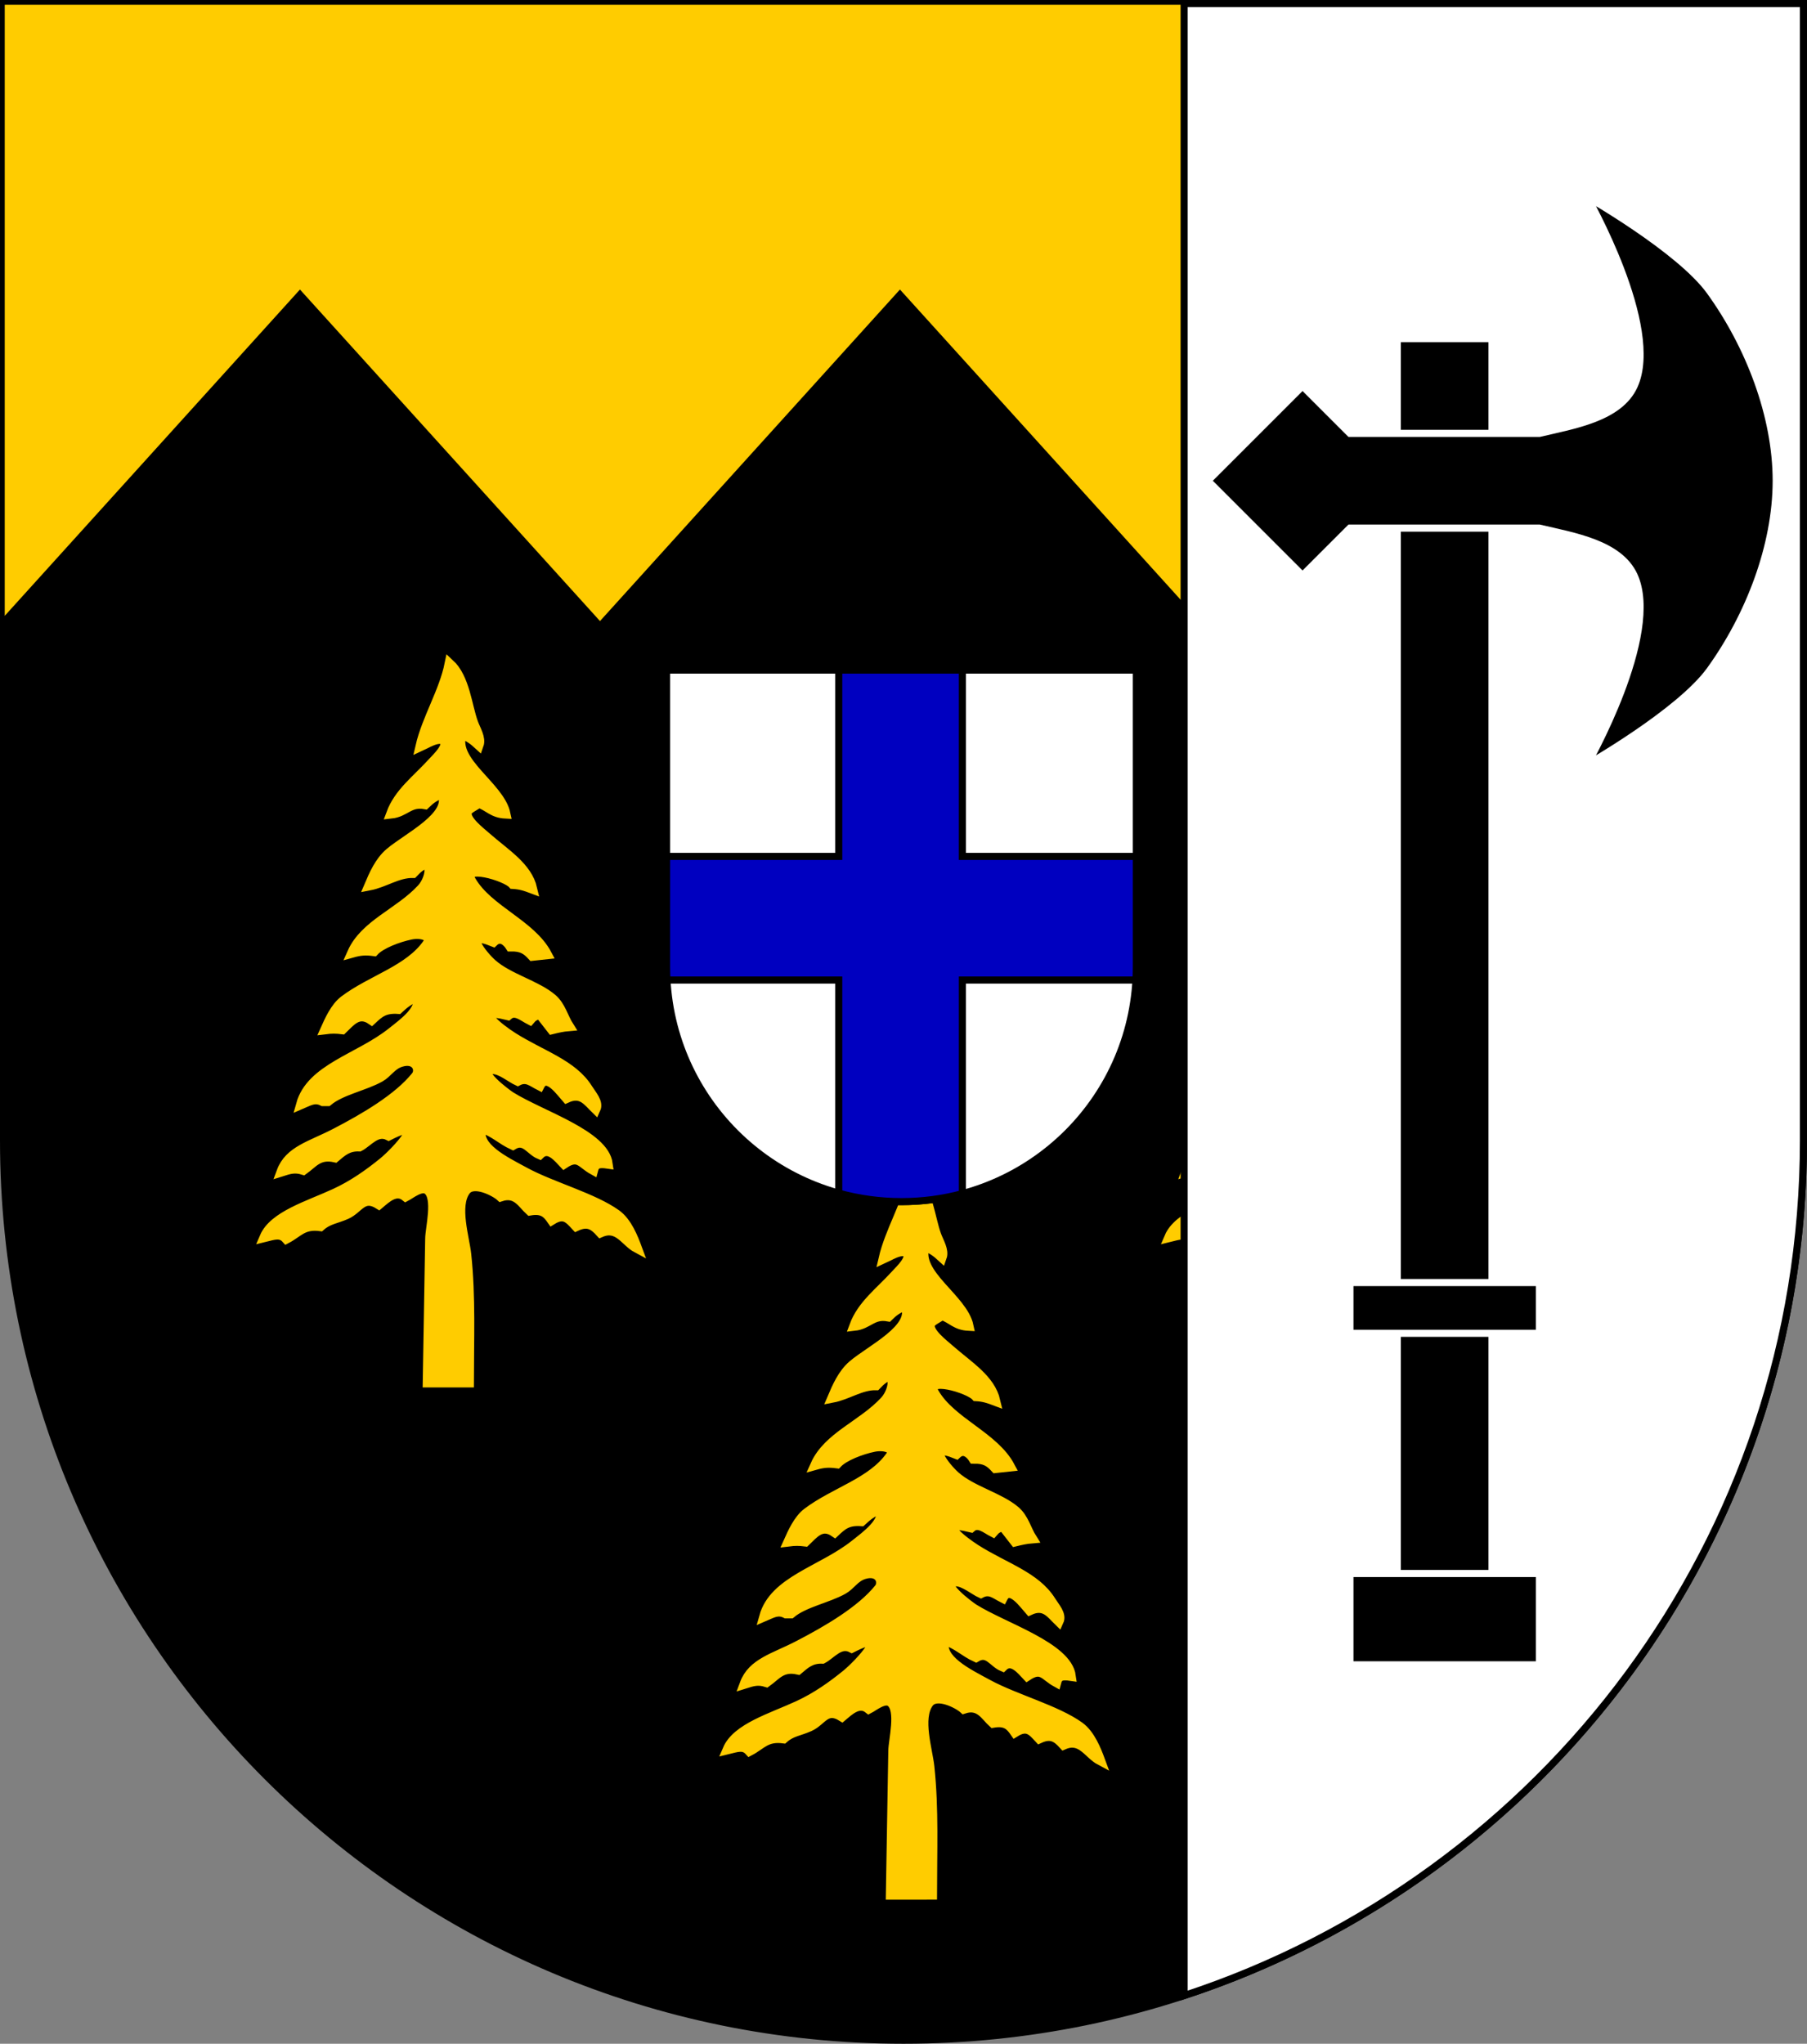
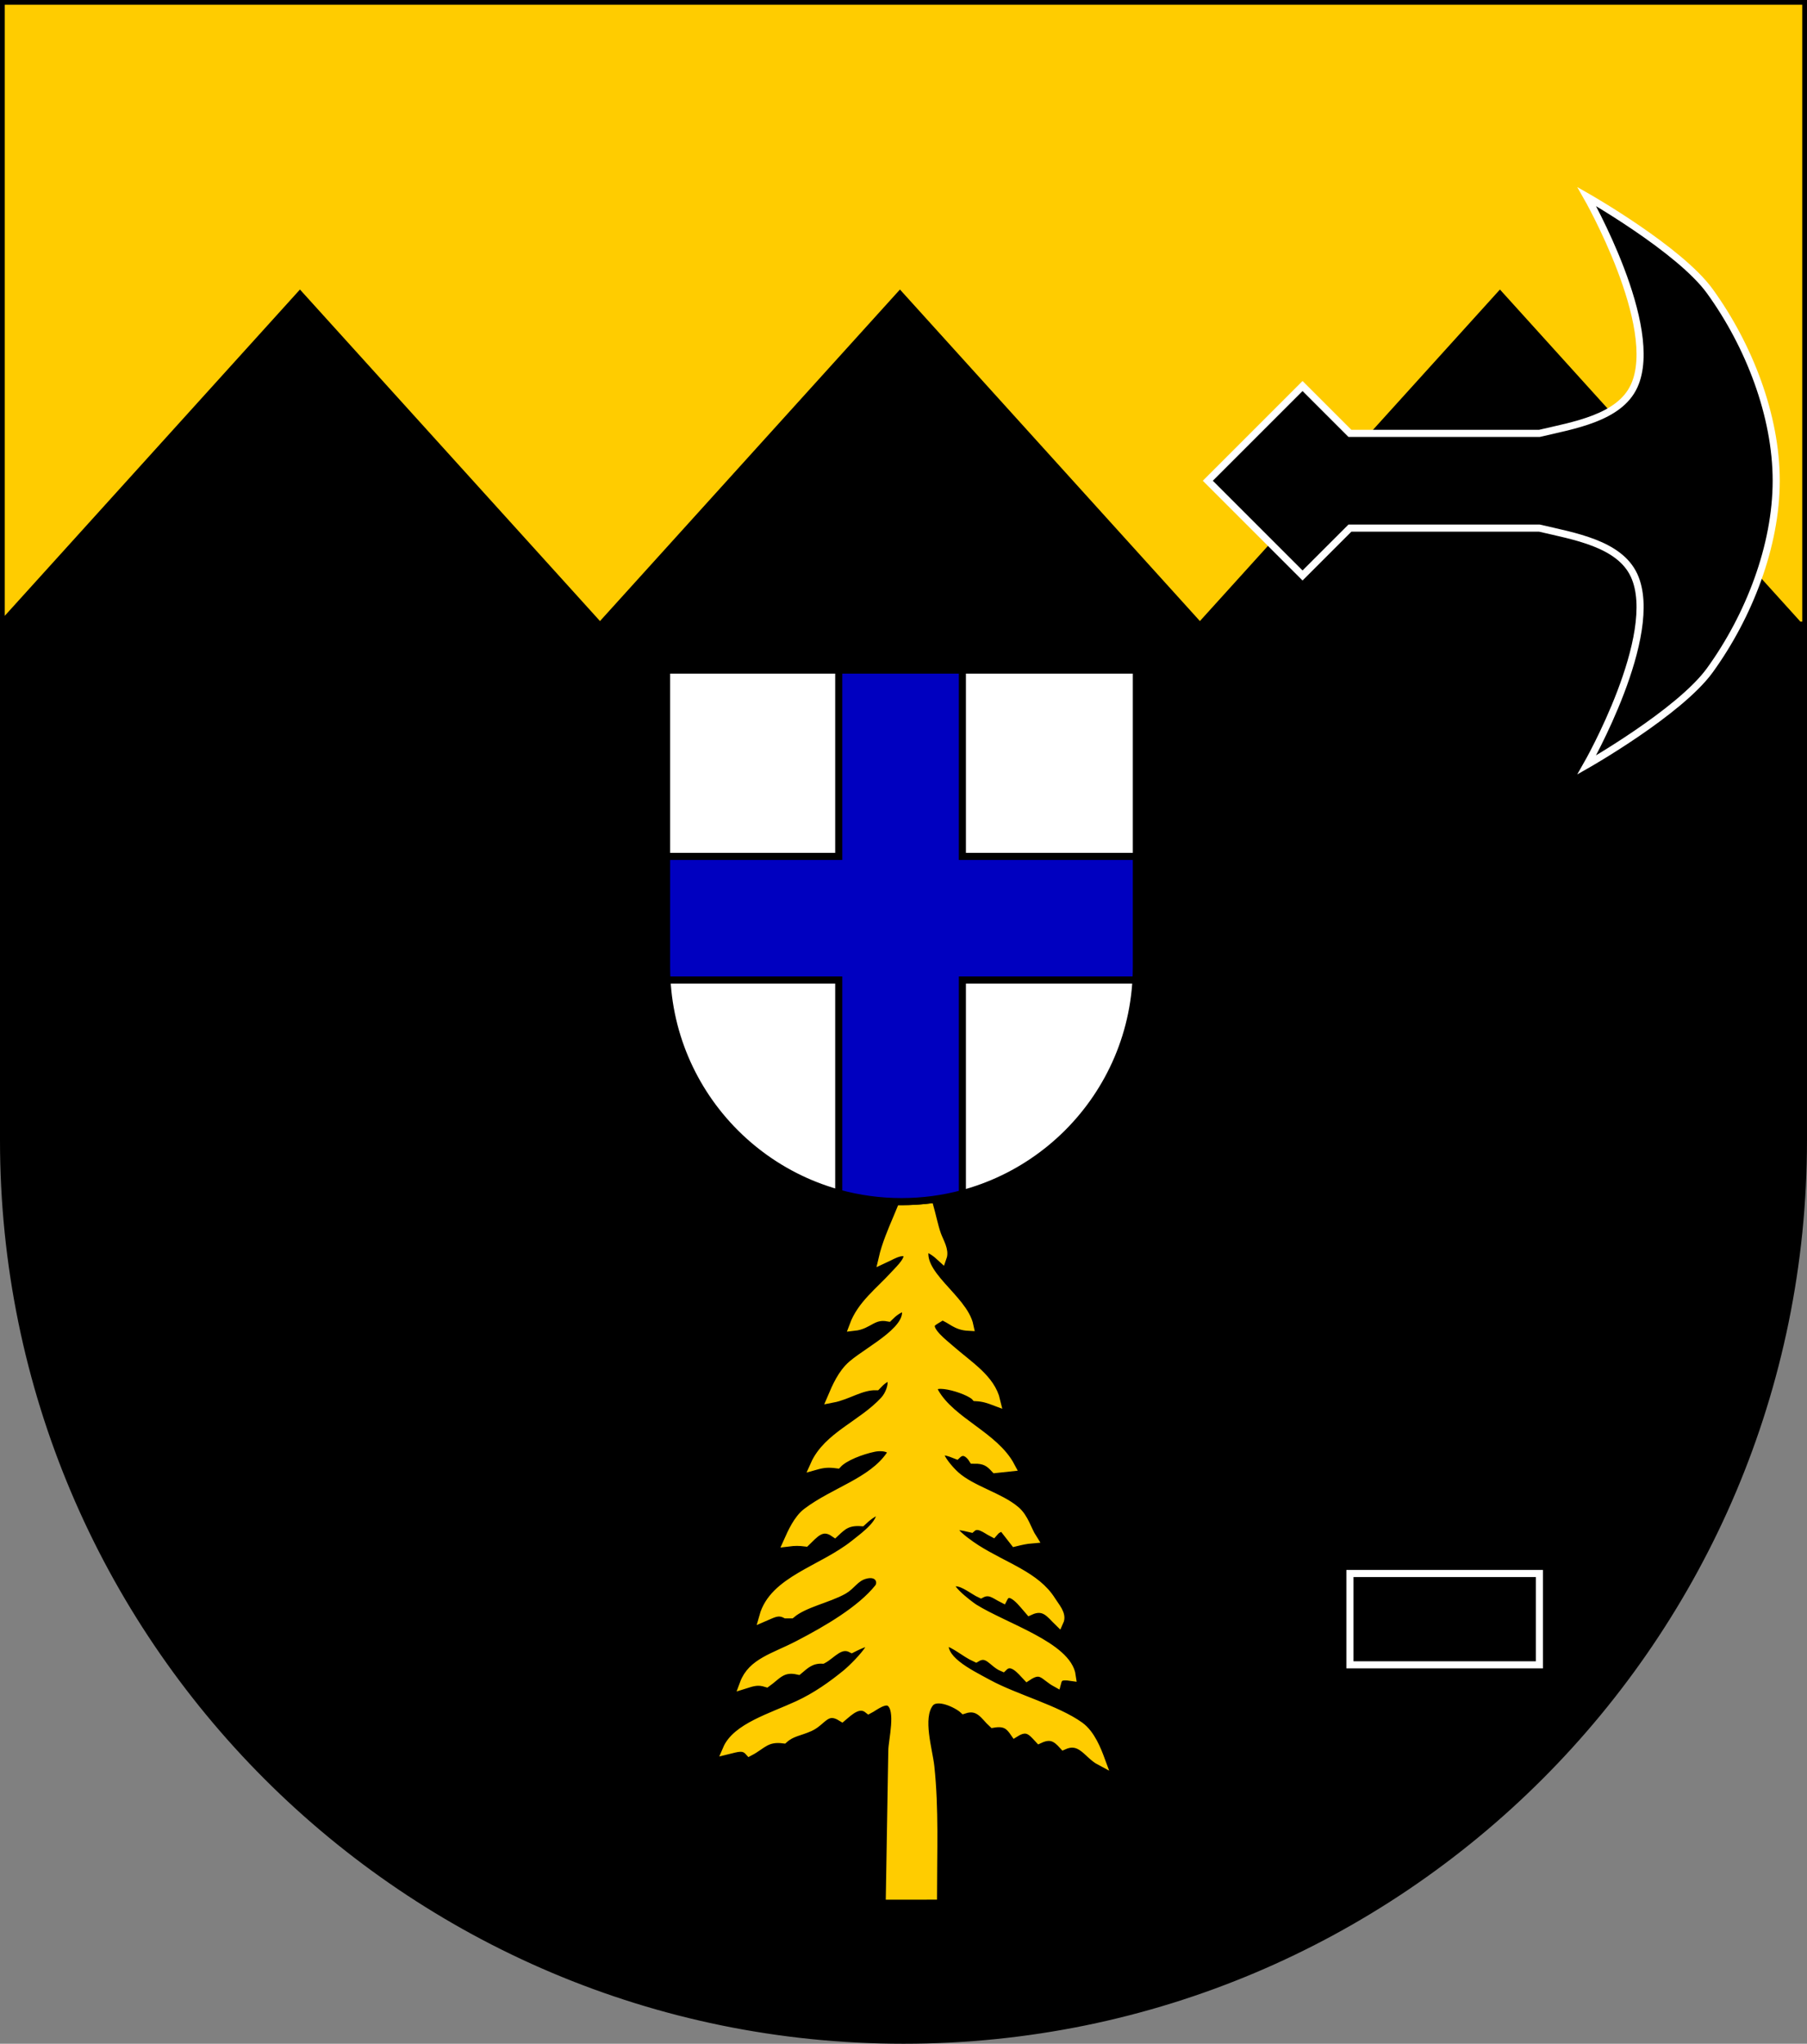
<svg xmlns="http://www.w3.org/2000/svg" xmlns:ns1="http://www.inkscape.org/namespaces/inkscape" xmlns:ns2="http://sodipodi.sourceforge.net/DTD/sodipodi-0.dtd" width="763" height="863" id="svg2" version="1.1" ns1:version="0.91 r13725" ns2:docname="Wappen_Aldron_von_Firunslicht.svg">
  <rect width="100%" height="100%" fill="#808080" stroke="none" />
  <defs id="defs4">
    <ns1:perspective ns2:type="inkscape:persp3d" ns1:vp_x="0 : 526.18109 : 1" ns1:vp_y="0 : 1000 : 0" ns1:vp_z="744.09448 : 526.18109 : 1" ns1:persp3d-origin="372.04724 : 350.78739 : 1" id="perspective10" />
    <ns1:perspective id="perspective2828" ns1:persp3d-origin="0.5 : 0.33333333 : 1" ns1:vp_z="1 : 0.5 : 1" ns1:vp_y="0 : 1000 : 0" ns1:vp_x="0 : 0.5 : 1" ns2:type="inkscape:persp3d" />
    <ns1:perspective id="perspective2828-7" ns1:persp3d-origin="0.5 : 0.33333333 : 1" ns1:vp_z="1 : 0.5 : 1" ns1:vp_y="0 : 1000 : 0" ns1:vp_x="0 : 0.5 : 1" ns2:type="inkscape:persp3d" />
    <ns1:perspective id="perspective3640" ns1:persp3d-origin="0.5 : 0.33333333 : 1" ns1:vp_z="1 : 0.5 : 1" ns1:vp_y="0 : 1000 : 0" ns1:vp_x="0 : 0.5 : 1" ns2:type="inkscape:persp3d" />
    <ns1:perspective id="perspective3670" ns1:persp3d-origin="0.5 : 0.33333333 : 1" ns1:vp_z="1 : 0.5 : 1" ns1:vp_y="0 : 1000 : 0" ns1:vp_x="0 : 0.5 : 1" ns2:type="inkscape:persp3d" />
    <ns1:perspective id="perspective3693" ns1:persp3d-origin="0.5 : 0.33333333 : 1" ns1:vp_z="1 : 0.5 : 1" ns1:vp_y="0 : 1000 : 0" ns1:vp_x="0 : 0.5 : 1" ns2:type="inkscape:persp3d" />
    <ns1:perspective id="perspective3720" ns1:persp3d-origin="0.5 : 0.33333333 : 1" ns1:vp_z="1 : 0.5 : 1" ns1:vp_y="0 : 1000 : 0" ns1:vp_x="0 : 0.5 : 1" ns2:type="inkscape:persp3d" />
    <ns1:perspective id="perspective3747" ns1:persp3d-origin="0.5 : 0.33333333 : 1" ns1:vp_z="1 : 0.5 : 1" ns1:vp_y="0 : 1000 : 0" ns1:vp_x="0 : 0.5 : 1" ns2:type="inkscape:persp3d" />
    <ns1:perspective id="perspective3763" ns1:persp3d-origin="0.5 : 0.33333333 : 1" ns1:vp_z="1 : 0.5 : 1" ns1:vp_y="0 : 1000 : 0" ns1:vp_x="0 : 0.5 : 1" ns2:type="inkscape:persp3d" />
    <ns1:perspective id="perspective3792" ns1:persp3d-origin="0.5 : 0.33333333 : 1" ns1:vp_z="1 : 0.5 : 1" ns1:vp_y="0 : 1000 : 0" ns1:vp_x="0 : 0.5 : 1" ns2:type="inkscape:persp3d" />
    <ns1:perspective id="perspective3814" ns1:persp3d-origin="0.5 : 0.33333333 : 1" ns1:vp_z="1 : 0.5 : 1" ns1:vp_y="0 : 1000 : 0" ns1:vp_x="0 : 0.5 : 1" ns2:type="inkscape:persp3d" />
    <ns1:perspective id="perspective3841" ns1:persp3d-origin="0.5 : 0.33333333 : 1" ns1:vp_z="1 : 0.5 : 1" ns1:vp_y="0 : 1000 : 0" ns1:vp_x="0 : 0.5 : 1" ns2:type="inkscape:persp3d" />
    <ns1:perspective id="perspective3841-5" ns1:persp3d-origin="0.5 : 0.33333333 : 1" ns1:vp_z="1 : 0.5 : 1" ns1:vp_y="0 : 1000 : 0" ns1:vp_x="0 : 0.5 : 1" ns2:type="inkscape:persp3d" />
    <ns1:perspective id="perspective3872" ns1:persp3d-origin="0.5 : 0.33333333 : 1" ns1:vp_z="1 : 0.5 : 1" ns1:vp_y="0 : 1000 : 0" ns1:vp_x="0 : 0.5 : 1" ns2:type="inkscape:persp3d" />
    <ns1:perspective id="perspective3898" ns1:persp3d-origin="0.5 : 0.33333333 : 1" ns1:vp_z="1 : 0.5 : 1" ns1:vp_y="0 : 1000 : 0" ns1:vp_x="0 : 0.5 : 1" ns2:type="inkscape:persp3d" />
    <ns1:perspective id="perspective3920" ns1:persp3d-origin="0.5 : 0.33333333 : 1" ns1:vp_z="1 : 0.5 : 1" ns1:vp_y="0 : 1000 : 0" ns1:vp_x="0 : 0.5 : 1" ns2:type="inkscape:persp3d" />
    <ns1:perspective id="perspective2860" ns1:persp3d-origin="0.5 : 0.33333333 : 1" ns1:vp_z="1 : 0.5 : 1" ns1:vp_y="0 : 1000 : 0" ns1:vp_x="0 : 0.5 : 1" ns2:type="inkscape:persp3d" />
    <ns1:perspective id="perspective3672" ns1:persp3d-origin="0.5 : 0.33333333 : 1" ns1:vp_z="1 : 0.5 : 1" ns1:vp_y="0 : 1000 : 0" ns1:vp_x="0 : 0.5 : 1" ns2:type="inkscape:persp3d" />
    <ns1:perspective id="perspective3695" ns1:persp3d-origin="0.5 : 0.33333333 : 1" ns1:vp_z="1 : 0.5 : 1" ns1:vp_y="0 : 1000 : 0" ns1:vp_x="0 : 0.5 : 1" ns2:type="inkscape:persp3d" />
    <ns1:perspective id="perspective3261" ns1:persp3d-origin="0.5 : 0.33333333 : 1" ns1:vp_z="1 : 0.5 : 1" ns1:vp_y="0 : 1000 : 0" ns1:vp_x="0 : 0.5 : 1" ns2:type="inkscape:persp3d" />
    <ns1:perspective id="perspective2828-1" ns1:persp3d-origin="0.5 : 0.33333333 : 1" ns1:vp_z="1 : 0.5 : 1" ns1:vp_y="0 : 1000 : 0" ns1:vp_x="0 : 0.5 : 1" ns2:type="inkscape:persp3d" />
    <ns1:perspective id="perspective3652" ns1:persp3d-origin="0.5 : 0.33333333 : 1" ns1:vp_z="1 : 0.5 : 1" ns1:vp_y="0 : 1000 : 0" ns1:vp_x="0 : 0.5 : 1" ns2:type="inkscape:persp3d" />
    <ns1:perspective id="perspective3652-2" ns1:persp3d-origin="0.5 : 0.33333333 : 1" ns1:vp_z="1 : 0.5 : 1" ns1:vp_y="0 : 1000 : 0" ns1:vp_x="0 : 0.5 : 1" ns2:type="inkscape:persp3d" />
    <ns1:perspective id="perspective3652-5" ns1:persp3d-origin="0.5 : 0.33333333 : 1" ns1:vp_z="1 : 0.5 : 1" ns1:vp_y="0 : 1000 : 0" ns1:vp_x="0 : 0.5 : 1" ns2:type="inkscape:persp3d" />
    <ns1:perspective id="perspective3727" ns1:persp3d-origin="0.5 : 0.33333333 : 1" ns1:vp_z="1 : 0.5 : 1" ns1:vp_y="0 : 1000 : 0" ns1:vp_x="0 : 0.5 : 1" ns2:type="inkscape:persp3d" />
    <ns1:perspective id="perspective3843" ns1:persp3d-origin="0.5 : 0.33333333 : 1" ns1:vp_z="1 : 0.5 : 1" ns1:vp_y="0 : 1000 : 0" ns1:vp_x="0 : 0.5 : 1" ns2:type="inkscape:persp3d" />
    <ns1:perspective id="perspective3970" ns1:persp3d-origin="0.5 : 0.33333333 : 1" ns1:vp_z="1 : 0.5 : 1" ns1:vp_y="0 : 1000 : 0" ns1:vp_x="0 : 0.5 : 1" ns2:type="inkscape:persp3d" />
    <ns1:perspective id="perspective4007" ns1:persp3d-origin="0.5 : 0.33333333 : 1" ns1:vp_z="1 : 0.5 : 1" ns1:vp_y="0 : 1000 : 0" ns1:vp_x="0 : 0.5 : 1" ns2:type="inkscape:persp3d" />
    <ns1:perspective id="perspective4062" ns1:persp3d-origin="0.5 : 0.33333333 : 1" ns1:vp_z="1 : 0.5 : 1" ns1:vp_y="0 : 1000 : 0" ns1:vp_x="0 : 0.5 : 1" ns2:type="inkscape:persp3d" />
    <ns1:perspective id="perspective4153" ns1:persp3d-origin="0.5 : 0.33333333 : 1" ns1:vp_z="1 : 0.5 : 1" ns1:vp_y="0 : 1000 : 0" ns1:vp_x="0 : 0.5 : 1" ns2:type="inkscape:persp3d" />
    <ns1:perspective id="perspective4316" ns1:persp3d-origin="0.5 : 0.33333333 : 1" ns1:vp_z="1 : 0.5 : 1" ns1:vp_y="0 : 1000 : 0" ns1:vp_x="0 : 0.5 : 1" ns2:type="inkscape:persp3d" />
    <ns1:perspective id="perspective4316-9" ns1:persp3d-origin="0.5 : 0.33333333 : 1" ns1:vp_z="1 : 0.5 : 1" ns1:vp_y="0 : 1000 : 0" ns1:vp_x="0 : 0.5 : 1" ns2:type="inkscape:persp3d" />
    <ns1:perspective id="perspective3098" ns1:persp3d-origin="0.5 : 0.33333333 : 1" ns1:vp_z="1 : 0.5 : 1" ns1:vp_y="0 : 1000 : 0" ns1:vp_x="0 : 0.5 : 1" ns2:type="inkscape:persp3d" />
    <ns1:perspective id="perspective3122" ns1:persp3d-origin="0.5 : 0.33333333 : 1" ns1:vp_z="1 : 0.5 : 1" ns1:vp_y="0 : 1000 : 0" ns1:vp_x="0 : 0.5 : 1" ns2:type="inkscape:persp3d" />
    <ns1:perspective id="perspective3146" ns1:persp3d-origin="0.5 : 0.33333333 : 1" ns1:vp_z="1 : 0.5 : 1" ns1:vp_y="0 : 1000 : 0" ns1:vp_x="0 : 0.5 : 1" ns2:type="inkscape:persp3d" />
    <ns1:perspective id="perspective3146-0" ns1:persp3d-origin="0.5 : 0.33333333 : 1" ns1:vp_z="1 : 0.5 : 1" ns1:vp_y="0 : 1000 : 0" ns1:vp_x="0 : 0.5 : 1" ns2:type="inkscape:persp3d" />
    <ns1:perspective id="perspective3177" ns1:persp3d-origin="0.5 : 0.33333333 : 1" ns1:vp_z="1 : 0.5 : 1" ns1:vp_y="0 : 1000 : 0" ns1:vp_x="0 : 0.5 : 1" ns2:type="inkscape:persp3d" />
    <ns1:perspective id="perspective3177-8" ns1:persp3d-origin="0.5 : 0.33333333 : 1" ns1:vp_z="1 : 0.5 : 1" ns1:vp_y="0 : 1000 : 0" ns1:vp_x="0 : 0.5 : 1" ns2:type="inkscape:persp3d" />
    <ns1:perspective id="perspective3208" ns1:persp3d-origin="0.5 : 0.33333333 : 1" ns1:vp_z="1 : 0.5 : 1" ns1:vp_y="0 : 1000 : 0" ns1:vp_x="0 : 0.5 : 1" ns2:type="inkscape:persp3d" />
    <ns1:perspective id="perspective3208-4" ns1:persp3d-origin="0.5 : 0.33333333 : 1" ns1:vp_z="1 : 0.5 : 1" ns1:vp_y="0 : 1000 : 0" ns1:vp_x="0 : 0.5 : 1" ns2:type="inkscape:persp3d" />
    <ns1:perspective id="perspective3208-5" ns1:persp3d-origin="0.5 : 0.33333333 : 1" ns1:vp_z="1 : 0.5 : 1" ns1:vp_y="0 : 1000 : 0" ns1:vp_x="0 : 0.5 : 1" ns2:type="inkscape:persp3d" />
    <ns1:perspective id="perspective3706" ns1:persp3d-origin="0.5 : 0.33333333 : 1" ns1:vp_z="1 : 0.5 : 1" ns1:vp_y="0 : 1000 : 0" ns1:vp_x="0 : 0.5 : 1" ns2:type="inkscape:persp3d" />
    <ns1:perspective id="perspective3728" ns1:persp3d-origin="0.5 : 0.33333333 : 1" ns1:vp_z="1 : 0.5 : 1" ns1:vp_y="0 : 1000 : 0" ns1:vp_x="0 : 0.5 : 1" ns2:type="inkscape:persp3d" />
    <ns1:perspective id="perspective3750" ns1:persp3d-origin="0.5 : 0.33333333 : 1" ns1:vp_z="1 : 0.5 : 1" ns1:vp_y="0 : 1000 : 0" ns1:vp_x="0 : 0.5 : 1" ns2:type="inkscape:persp3d" />
    <ns1:perspective id="perspective3778" ns1:persp3d-origin="0.5 : 0.33333333 : 1" ns1:vp_z="1 : 0.5 : 1" ns1:vp_y="0 : 1000 : 0" ns1:vp_x="0 : 0.5 : 1" ns2:type="inkscape:persp3d" />
    <ns1:perspective id="perspective3800" ns1:persp3d-origin="0.5 : 0.33333333 : 1" ns1:vp_z="1 : 0.5 : 1" ns1:vp_y="0 : 1000 : 0" ns1:vp_x="0 : 0.5 : 1" ns2:type="inkscape:persp3d" />
    <ns1:perspective id="perspective3837" ns1:persp3d-origin="0.5 : 0.33333333 : 1" ns1:vp_z="1 : 0.5 : 1" ns1:vp_y="0 : 1000 : 0" ns1:vp_x="0 : 0.5 : 1" ns2:type="inkscape:persp3d" />
    <ns1:perspective id="perspective3904" ns1:persp3d-origin="0.5 : 0.33333333 : 1" ns1:vp_z="1 : 0.5 : 1" ns1:vp_y="0 : 1000 : 0" ns1:vp_x="0 : 0.5 : 1" ns2:type="inkscape:persp3d" />
    <ns1:perspective id="perspective3904-4" ns1:persp3d-origin="0.5 : 0.33333333 : 1" ns1:vp_z="1 : 0.5 : 1" ns1:vp_y="0 : 1000 : 0" ns1:vp_x="0 : 0.5 : 1" ns2:type="inkscape:persp3d" />
    <ns1:perspective id="perspective3904-3" ns1:persp3d-origin="0.5 : 0.33333333 : 1" ns1:vp_z="1 : 0.5 : 1" ns1:vp_y="0 : 1000 : 0" ns1:vp_x="0 : 0.5 : 1" ns2:type="inkscape:persp3d" />
    <ns1:perspective id="perspective3953" ns1:persp3d-origin="0.5 : 0.33333333 : 1" ns1:vp_z="1 : 0.5 : 1" ns1:vp_y="0 : 1000 : 0" ns1:vp_x="0 : 0.5 : 1" ns2:type="inkscape:persp3d" />
    <ns1:perspective id="perspective3975" ns1:persp3d-origin="0.5 : 0.33333333 : 1" ns1:vp_z="1 : 0.5 : 1" ns1:vp_y="0 : 1000 : 0" ns1:vp_x="0 : 0.5 : 1" ns2:type="inkscape:persp3d" />
    <ns1:perspective id="perspective3975-8" ns1:persp3d-origin="0.5 : 0.33333333 : 1" ns1:vp_z="1 : 0.5 : 1" ns1:vp_y="0 : 1000 : 0" ns1:vp_x="0 : 0.5 : 1" ns2:type="inkscape:persp3d" />
    <ns1:perspective id="perspective3975-7" ns1:persp3d-origin="0.5 : 0.33333333 : 1" ns1:vp_z="1 : 0.5 : 1" ns1:vp_y="0 : 1000 : 0" ns1:vp_x="0 : 0.5 : 1" ns2:type="inkscape:persp3d" />
    <ns1:perspective id="perspective2858" ns1:persp3d-origin="0.5 : 0.33333333 : 1" ns1:vp_z="1 : 0.5 : 1" ns1:vp_y="0 : 1000 : 0" ns1:vp_x="0 : 0.5 : 1" ns2:type="inkscape:persp3d" />
    <ns1:perspective id="perspective4105" ns1:persp3d-origin="0.5 : 0.33333333 : 1" ns1:vp_z="1 : 0.5 : 1" ns1:vp_y="0 : 1000 : 0" ns1:vp_x="0 : 0.5 : 1" ns2:type="inkscape:persp3d" />
    <ns1:perspective id="perspective4123" ns1:persp3d-origin="0.5 : 0.33333333 : 1" ns1:vp_z="1 : 0.5 : 1" ns1:vp_y="0 : 1000 : 0" ns1:vp_x="0 : 0.5 : 1" ns2:type="inkscape:persp3d" />
    <ns1:perspective id="perspective4137" ns1:persp3d-origin="0.5 : 0.33333333 : 1" ns1:vp_z="1 : 0.5 : 1" ns1:vp_y="0 : 1000 : 0" ns1:vp_x="0 : 0.5 : 1" ns2:type="inkscape:persp3d" />
    <ns1:perspective id="perspective4151" ns1:persp3d-origin="0.5 : 0.33333333 : 1" ns1:vp_z="1 : 0.5 : 1" ns1:vp_y="0 : 1000 : 0" ns1:vp_x="0 : 0.5 : 1" ns2:type="inkscape:persp3d" />
    <ns1:perspective id="perspective4165" ns1:persp3d-origin="0.5 : 0.33333333 : 1" ns1:vp_z="1 : 0.5 : 1" ns1:vp_y="0 : 1000 : 0" ns1:vp_x="0 : 0.5 : 1" ns2:type="inkscape:persp3d" />
    <ns1:perspective id="perspective4904" ns1:persp3d-origin="0.5 : 0.33333333 : 1" ns1:vp_z="1 : 0.5 : 1" ns1:vp_y="0 : 1000 : 0" ns1:vp_x="0 : 0.5 : 1" ns2:type="inkscape:persp3d" />
    <filter id="filter3021-3" ns1:label="Specular light" ns1:menu="ABCs" ns1:menu-tooltip="Basic specular bevel to use for building textures" color-interpolation-filters="sRGB">
      <feGaussianBlur id="feGaussianBlur3023-4" result="result0" in="SourceAlpha" stdDeviation="6" />
      <feSpecularLighting id="feSpecularLighting3025-4" specularExponent="25" specularConstant="1" surfaceScale="10" lighting-color="#ffffff" result="result1" in="result0">
        <feDistantLight id="feDistantLight3027-6" azimuth="235" elevation="45" />
      </feSpecularLighting>
      <feComposite k4="0" k1="0" id="feComposite3029-0" in2="result1" k3="1" k2="1" operator="arithmetic" result="result4" in="SourceGraphic" />
      <feComposite id="feComposite3031-6" in2="SourceAlpha" operator="in" result="result2" in="result4" />
    </filter>
    <filter id="filter3021" ns1:label="Specular light" ns1:menu="ABCs" ns1:menu-tooltip="Basic specular bevel to use for building textures" color-interpolation-filters="sRGB">
      <feGaussianBlur id="feGaussianBlur3023" result="result0" in="SourceAlpha" stdDeviation="6" />
      <feSpecularLighting id="feSpecularLighting3025" specularExponent="25" specularConstant="1" surfaceScale="10" lighting-color="#ffffff" result="result1" in="result0">
        <feDistantLight id="feDistantLight3027" azimuth="235" elevation="45" />
      </feSpecularLighting>
      <feComposite k4="0" k1="0" id="feComposite3029" in2="result1" k3="1" k2="1" operator="arithmetic" result="result4" in="SourceGraphic" />
      <feComposite id="feComposite3031" in2="SourceAlpha" operator="in" result="result2" in="result4" />
    </filter>
    <filter id="filter2820-0" ns1:label="Specular light" ns1:menu="ABCs" ns1:menu-tooltip="Basic specular bevel to use for building textures" color-interpolation-filters="sRGB">
      <feGaussianBlur id="feGaussianBlur2822-9" result="result0" in="SourceAlpha" stdDeviation="6" />
      <feSpecularLighting id="feSpecularLighting2824-00" specularExponent="25" specularConstant="1" surfaceScale="10" lighting-color="#ffffff" result="result1" in="result0">
        <feDistantLight id="feDistantLight2826-61" azimuth="235" elevation="45" />
      </feSpecularLighting>
      <feComposite k4="0" k1="0" id="feComposite2828-3" in2="result1" k3="1" k2="1" operator="arithmetic" result="result4" in="SourceGraphic" />
      <feComposite id="feComposite2830-8" in2="SourceAlpha" operator="in" result="result2" in="result4" />
    </filter>
    <filter id="filter2820-8" ns1:label="Specular light" ns1:menu="ABCs" ns1:menu-tooltip="Basic specular bevel to use for building textures" color-interpolation-filters="sRGB">
      <feGaussianBlur id="feGaussianBlur2822-65" result="result0" in="SourceAlpha" stdDeviation="6" />
      <feSpecularLighting id="feSpecularLighting2824-0" specularExponent="25" specularConstant="1" surfaceScale="10" lighting-color="#ffffff" result="result1" in="result0">
        <feDistantLight id="feDistantLight2826-28" azimuth="235" elevation="45" />
      </feSpecularLighting>
      <feComposite k4="0" k1="0" id="feComposite2828-60" in2="result1" k3="1" k2="1" operator="arithmetic" result="result4" in="SourceGraphic" />
      <feComposite id="feComposite2830-24" in2="SourceAlpha" operator="in" result="result2" in="result4" />
    </filter>
    <filter id="filter2820-3" ns1:label="Specular light" ns1:menu="ABCs" ns1:menu-tooltip="Basic specular bevel to use for building textures" color-interpolation-filters="sRGB">
      <feGaussianBlur id="feGaussianBlur2822-8" result="result0" in="SourceAlpha" stdDeviation="6" />
      <feSpecularLighting id="feSpecularLighting2824-74" specularExponent="25" specularConstant="1" surfaceScale="10" lighting-color="#ffffff" result="result1" in="result0">
        <feDistantLight id="feDistantLight2826-2" azimuth="235" elevation="45" />
      </feSpecularLighting>
      <feComposite k4="0" k1="0" id="feComposite2828-7" in2="result1" k3="1" k2="1" operator="arithmetic" result="result4" in="SourceGraphic" />
      <feComposite id="feComposite2830-79" in2="SourceAlpha" operator="in" result="result2" in="result4" />
    </filter>
    <filter id="filter2820-9" ns1:label="Specular light" ns1:menu="ABCs" ns1:menu-tooltip="Basic specular bevel to use for building textures" color-interpolation-filters="sRGB">
      <feGaussianBlur id="feGaussianBlur2822-5" result="result0" in="SourceAlpha" stdDeviation="6" />
      <feSpecularLighting id="feSpecularLighting2824-43" specularExponent="25" specularConstant="1" surfaceScale="10" lighting-color="#ffffff" result="result1" in="result0">
        <feDistantLight id="feDistantLight2826-1" azimuth="235" elevation="45" />
      </feSpecularLighting>
      <feComposite k4="0" k1="0" id="feComposite2828-2" in2="result1" k3="1" k2="1" operator="arithmetic" result="result4" in="SourceGraphic" />
      <feComposite id="feComposite2830-3" in2="SourceAlpha" operator="in" result="result2" in="result4" />
    </filter>
    <filter id="filter2820-21" ns1:label="Specular light" ns1:menu="ABCs" ns1:menu-tooltip="Basic specular bevel to use for building textures" color-interpolation-filters="sRGB">
      <feGaussianBlur id="feGaussianBlur2822-6" result="result0" in="SourceAlpha" stdDeviation="6" />
      <feSpecularLighting id="feSpecularLighting2824-8" specularExponent="25" specularConstant="1" surfaceScale="10" lighting-color="#ffffff" result="result1" in="result0">
        <feDistantLight id="feDistantLight2826-57" azimuth="235" elevation="45" />
      </feSpecularLighting>
      <feComposite k4="0" k1="0" id="feComposite2828-6" in2="result1" k3="1" k2="1" operator="arithmetic" result="result4" in="SourceGraphic" />
      <feComposite id="feComposite2830-1" in2="SourceAlpha" operator="in" result="result2" in="result4" />
    </filter>
    <filter id="filter2820-5" ns1:label="Specular light" ns1:menu="ABCs" ns1:menu-tooltip="Basic specular bevel to use for building textures" color-interpolation-filters="sRGB">
      <feGaussianBlur id="feGaussianBlur2822-2" result="result0" in="SourceAlpha" stdDeviation="6" />
      <feSpecularLighting id="feSpecularLighting2824-7" specularExponent="25" specularConstant="1" surfaceScale="10" lighting-color="#ffffff" result="result1" in="result0">
        <feDistantLight id="feDistantLight2826-6" azimuth="235" elevation="45" />
      </feSpecularLighting>
      <feComposite k4="0" k1="0" id="feComposite2828-14" in2="result1" k3="1" k2="1" operator="arithmetic" result="result4" in="SourceGraphic" />
      <feComposite id="feComposite2830-2" in2="SourceAlpha" operator="in" result="result2" in="result4" />
    </filter>
    <filter id="filter2820-2" ns1:label="Specular light" ns1:menu="ABCs" ns1:menu-tooltip="Basic specular bevel to use for building textures" color-interpolation-filters="sRGB">
      <feGaussianBlur id="feGaussianBlur2822-4" result="result0" in="SourceAlpha" stdDeviation="6" />
      <feSpecularLighting id="feSpecularLighting2824-5" specularExponent="25" specularConstant="1" surfaceScale="10" lighting-color="#ffffff" result="result1" in="result0">
        <feDistantLight id="feDistantLight2826-5" azimuth="235" elevation="45" />
      </feSpecularLighting>
      <feComposite k4="0" k1="0" id="feComposite2828-1" in2="result1" k3="1" k2="1" operator="arithmetic" result="result4" in="SourceGraphic" />
      <feComposite id="feComposite2830-7" in2="SourceAlpha" operator="in" result="result2" in="result4" />
    </filter>
    <filter id="filter2820-1" ns1:label="Specular light" ns1:menu="ABCs" ns1:menu-tooltip="Basic specular bevel to use for building textures" color-interpolation-filters="sRGB">
      <feGaussianBlur id="feGaussianBlur2822-7" result="result0" in="SourceAlpha" stdDeviation="6" />
      <feSpecularLighting id="feSpecularLighting2824-4" specularExponent="25" specularConstant="1" surfaceScale="10" lighting-color="#ffffff" result="result1" in="result0">
        <feDistantLight id="feDistantLight2826-0" azimuth="235" elevation="45" />
      </feSpecularLighting>
      <feComposite k4="0" k1="0" id="feComposite2828-9" in2="result1" k3="1" k2="1" operator="arithmetic" result="result4" in="SourceGraphic" />
      <feComposite id="feComposite2830-4" in2="SourceAlpha" operator="in" result="result2" in="result4" />
    </filter>
    <filter id="filter2820" ns1:label="Specular light" ns1:menu="ABCs" ns1:menu-tooltip="Basic specular bevel to use for building textures" color-interpolation-filters="sRGB">
      <feGaussianBlur id="feGaussianBlur2822" result="result0" in="SourceAlpha" stdDeviation="6" />
      <feSpecularLighting id="feSpecularLighting2824" specularExponent="25" specularConstant="1" surfaceScale="10" lighting-color="#ffffff" result="result1" in="result0">
        <feDistantLight id="feDistantLight2826" azimuth="235" elevation="45" />
      </feSpecularLighting>
      <feComposite k4="0" k1="0" id="feComposite2828" in2="result1" k3="1" k2="1" operator="arithmetic" result="result4" in="SourceGraphic" />
      <feComposite id="feComposite2830" in2="SourceAlpha" operator="in" result="result2" in="result4" />
    </filter>
    <filter id="filter3075" ns1:label="Specular light" ns1:menu="ABCs" ns1:menu-tooltip="Basic specular bevel to use for building textures" color-interpolation-filters="sRGB">
      <feGaussianBlur id="feGaussianBlur3077" result="result0" in="SourceAlpha" stdDeviation="6" />
      <feSpecularLighting id="feSpecularLighting3079" specularExponent="25" specularConstant="1" surfaceScale="10" lighting-color="#ffffff" result="result1" in="result0">
        <feDistantLight id="feDistantLight3081" azimuth="235" elevation="45" />
      </feSpecularLighting>
      <feComposite k4="0" k1="0" id="feComposite3083" in2="result1" k3="1" k2="1" operator="arithmetic" result="result4" in="SourceGraphic" />
      <feComposite id="feComposite3085" in2="SourceAlpha" operator="in" result="result2" in="result4" />
    </filter>
    <filter id="filter3091" ns1:label="Specular light" ns1:menu="ABCs" ns1:menu-tooltip="Basic specular bevel to use for building textures" color-interpolation-filters="sRGB">
      <feGaussianBlur id="feGaussianBlur3093" result="result0" in="SourceAlpha" stdDeviation="6" />
      <feSpecularLighting id="feSpecularLighting3095" specularExponent="25" specularConstant="1" surfaceScale="10" lighting-color="#ffffff" result="result1" in="result0">
        <feDistantLight id="feDistantLight3097" azimuth="235" elevation="45" />
      </feSpecularLighting>
      <feComposite k4="0" k1="0" id="feComposite3099" in2="result1" k3="1" k2="1" operator="arithmetic" result="result4" in="SourceGraphic" />
      <feComposite id="feComposite3101" in2="SourceAlpha" operator="in" result="result2" in="result4" />
    </filter>
    <ns1:perspective id="perspective3044" ns1:persp3d-origin="0.5 : 0.33333333 : 1" ns1:vp_z="1 : 0.5 : 1" ns1:vp_y="0 : 1000 : 0" ns1:vp_x="0 : 0.5 : 1" ns2:type="inkscape:persp3d" />
    <ns1:perspective id="perspective3075" ns1:persp3d-origin="0.5 : 0.33333333 : 1" ns1:vp_z="1 : 0.5 : 1" ns1:vp_y="0 : 1000 : 0" ns1:vp_x="0 : 0.5 : 1" ns2:type="inkscape:persp3d" />
    <ns1:perspective id="perspective2880" ns1:persp3d-origin="0.5 : 0.33333333 : 1" ns1:vp_z="1 : 0.5 : 1" ns1:vp_y="0 : 1000 : 0" ns1:vp_x="0 : 0.5 : 1" ns2:type="inkscape:persp3d" />
    <ns1:perspective id="perspective2880-1" ns1:persp3d-origin="0.5 : 0.33333333 : 1" ns1:vp_z="1 : 0.5 : 1" ns1:vp_y="0 : 1000 : 0" ns1:vp_x="0 : 0.5 : 1" ns2:type="inkscape:persp3d" />
    <ns1:perspective id="perspective3293" ns1:persp3d-origin="0.5 : 0.33333333 : 1" ns1:vp_z="1 : 0.5 : 1" ns1:vp_y="0 : 1000 : 0" ns1:vp_x="0 : 0.5 : 1" ns2:type="inkscape:persp3d" />
    <ns1:perspective id="perspective3315" ns1:persp3d-origin="0.5 : 0.33333333 : 1" ns1:vp_z="1 : 0.5 : 1" ns1:vp_y="0 : 1000 : 0" ns1:vp_x="0 : 0.5 : 1" ns2:type="inkscape:persp3d" />
    <ns1:perspective id="perspective3315-4" ns1:persp3d-origin="0.5 : 0.33333333 : 1" ns1:vp_z="1 : 0.5 : 1" ns1:vp_y="0 : 1000 : 0" ns1:vp_x="0 : 0.5 : 1" ns2:type="inkscape:persp3d" />
    <ns1:perspective id="perspective2970" ns1:persp3d-origin="0.5 : 0.33333333 : 1" ns1:vp_z="1 : 0.5 : 1" ns1:vp_y="0 : 1000 : 0" ns1:vp_x="0 : 0.5 : 1" ns2:type="inkscape:persp3d" />
    <ns1:perspective id="perspective2992" ns1:persp3d-origin="0.5 : 0.33333333 : 1" ns1:vp_z="1 : 0.5 : 1" ns1:vp_y="0 : 1000 : 0" ns1:vp_x="0 : 0.5 : 1" ns2:type="inkscape:persp3d" />
    <ns1:perspective id="perspective4137-1" ns1:persp3d-origin="0.5 : 0.33333333 : 1" ns1:vp_z="1 : 0.5 : 1" ns1:vp_y="0 : 1000 : 0" ns1:vp_x="0 : 0.5 : 1" ns2:type="inkscape:persp3d" />
    <ns1:perspective id="perspective3052" ns1:persp3d-origin="0.5 : 0.33333333 : 1" ns1:vp_z="1 : 0.5 : 1" ns1:vp_y="0 : 1000 : 0" ns1:vp_x="0 : 0.5 : 1" ns2:type="inkscape:persp3d" />
    <ns1:perspective id="perspective3511" ns1:persp3d-origin="0.5 : 0.33333333 : 1" ns1:vp_z="1 : 0.5 : 1" ns1:vp_y="0 : 1000 : 0" ns1:vp_x="0 : 0.5 : 1" ns2:type="inkscape:persp3d" />
    <ns1:perspective id="perspective2985" ns1:persp3d-origin="0.5 : 0.33333333 : 1" ns1:vp_z="1 : 0.5 : 1" ns1:vp_y="0 : 1000 : 0" ns1:vp_x="0 : 0.5 : 1" ns2:type="inkscape:persp3d" />
    <ns1:perspective id="perspective3010" ns1:persp3d-origin="0.5 : 0.33333333 : 1" ns1:vp_z="1 : 0.5 : 1" ns1:vp_y="0 : 1000 : 0" ns1:vp_x="0 : 0.5 : 1" ns2:type="inkscape:persp3d" />
    <ns1:perspective id="perspective3010-4" ns1:persp3d-origin="0.5 : 0.33333333 : 1" ns1:vp_z="1 : 0.5 : 1" ns1:vp_y="0 : 1000 : 0" ns1:vp_x="0 : 0.5 : 1" ns2:type="inkscape:persp3d" />
    <ns1:perspective id="perspective3821" ns1:persp3d-origin="0.5 : 0.33333333 : 1" ns1:vp_z="1 : 0.5 : 1" ns1:vp_y="0 : 1000 : 0" ns1:vp_x="0 : 0.5 : 1" ns2:type="inkscape:persp3d" />
    <ns1:perspective id="perspective3821-4" ns1:persp3d-origin="0.5 : 0.33333333 : 1" ns1:vp_z="1 : 0.5 : 1" ns1:vp_y="0 : 1000 : 0" ns1:vp_x="0 : 0.5 : 1" ns2:type="inkscape:persp3d" />
    <ns1:perspective id="perspective3527" ns1:persp3d-origin="0.5 : 0.33333333 : 1" ns1:vp_z="1 : 0.5 : 1" ns1:vp_y="0 : 1000 : 0" ns1:vp_x="0 : 0.5 : 1" ns2:type="inkscape:persp3d" />
    <ns1:perspective id="perspective3818" ns1:persp3d-origin="0.5 : 0.33333333 : 1" ns1:vp_z="1 : 0.5 : 1" ns1:vp_y="0 : 1000 : 0" ns1:vp_x="0 : 0.5 : 1" ns2:type="inkscape:persp3d" />
    <ns1:perspective id="perspective3446" ns1:persp3d-origin="0.5 : 0.33333333 : 1" ns1:vp_z="1 : 0.5 : 1" ns1:vp_y="0 : 1000 : 0" ns1:vp_x="0 : 0.5 : 1" ns2:type="inkscape:persp3d" />
    <ns1:perspective id="perspective4242" ns1:persp3d-origin="0.5 : 0.33333333 : 1" ns1:vp_z="1 : 0.5 : 1" ns1:vp_y="0 : 1000 : 0" ns1:vp_x="0 : 0.5 : 1" ns2:type="inkscape:persp3d" />
    <ns1:perspective id="perspective4268" ns1:persp3d-origin="0.5 : 0.33333333 : 1" ns1:vp_z="1 : 0.5 : 1" ns1:vp_y="0 : 1000 : 0" ns1:vp_x="0 : 0.5 : 1" ns2:type="inkscape:persp3d" />
  </defs>
  <ns2:namedview id="base" pagecolor="#ffffff" bordercolor="#666666" borderopacity="1.0" ns1:pageopacity="0.0" ns1:pageshadow="2" ns1:zoom="0.7" ns1:cx="203.10858" ns1:cy="454.12052" ns1:document-units="px" ns1:current-layer="layer1" showgrid="true" ns1:window-width="1366" ns1:window-height="716" ns1:window-x="-8" ns1:window-y="-8" ns1:window-maximized="1" showguides="true" ns1:guide-bbox="true">
    <ns1:grid type="xygrid" id="grid2816" empspacing="5" visible="true" enabled="true" snapvisiblegridlinesonly="true" />
  </ns2:namedview>
  <g ns1:label="Ebene 1" ns1:groupmode="layer" id="layer1" transform="translate(-1.644,-192.036)">
    <path style="fill:#000000;fill-opacity:1;stroke:#000000;stroke-width:3;stroke-miterlimit:4;stroke-opacity:1;stroke-dasharray:none" d="m 3.144,193.536 0,480 c 0,209.868 170.132,380 380,380 209.868,0 380,-170.132 380,-380 l 0,-480 -760,0 z" id="path2850-1" />
    <path style="fill:#ffcc00;stroke:#000000;stroke-width:1px;stroke-linecap:butt;stroke-linejoin:miter;stroke-opacity:1" d="M 1.5 1.5 L 1.5 261.344 L 126.656 123 L 253.344 263 L 380 123 L 506.656 263 L 633.344 123 L 760 263 L 761.5 263 L 761.5 1.5 L 1.5 1.5 z " transform="translate(1.644,192.036)" id="path2975" />
-     <path style="fill:#ffcc00;fill-opacity:1;stroke:#ffcc00;stroke-width:4.119;stroke-miterlimit:4;stroke-dasharray:none;stroke-opacity:1" d="m 581.731,775.834 c 0,-17.941 0.789,-36.221 -1.121,-54.11 -0.747,-7.005 -5.1,-20.441 -0.316,-26.922 3.275,-4.435 12.446,0.323 14.805,2.506 6.654,-2.217 9.072,3.002 12.34,5.939 5.319,-0.928 7.215,0.996 9.255,3.959 5.205,-3.247 7.255,-0.628 10.283,2.64 5.032,-2.349 7.532,-0.393 10.283,2.639 7.457,-3.264 10.367,3.916 15.425,6.599 -1.568,-4.248 -4.165,-10.966 -8.751,-14.267 -9.761,-7.026 -27.112,-11.602 -38.552,-17.796 -8.935,-4.838 -20.784,-10.517 -18.51,-18.747 5.393,1.648 8.521,5.049 13.368,7.259 5.083,-3.084 7.251,2.286 11.312,3.959 3.899,-3.902 8.115,1.696 10.283,3.959 6.169,-4.116 7.27,-0.146 12.34,2.64 0.679,-2.641 2.116,-3.237 6.17,-2.64 -1.674,-12.306 -28.072,-20.294 -41.093,-28.434 -1.385,-0.866 -15.881,-11.498 -7.522,-11.498 3.477,-6.4e-4 7.82,3.718 10.567,4.959 3.751,-1.954 6.043,0.354 9.255,1.98 3.078,-6.04 9.373,3.148 11.312,5.279 6.387,-2.981 9.043,1.425 12.34,4.619 1.308,-2.845 -1.637,-5.927 -3.291,-8.578 -6.458,-10.361 -19.589,-14.114 -31.673,-21.779 -5.491,-3.484 -18.448,-13.311 -2.057,-9.236 2.975,-2.651 6.332,0.494 9.255,1.98 1.188,-1.408 1.935,-1.836 4.113,-2.64 l 5.142,6.599 c 2.449,-0.606 4.587,-1.106 7.198,-1.32 -2.282,-3.588 -3.415,-8.57 -7.037,-11.661 -6.722,-5.737 -18.515,-8.557 -25.429,-14.734 -3.935,-3.517 -13.288,-14.938 0.588,-9.238 2.968,-2.856 5.756,-0.331 7.198,1.98 4.903,-0.1 6.86,1.339 9.255,3.959 l 6.17,-0.66 c -6.761,-12.746 -24.77,-18.641 -31.985,-31.014 -4.516,-7.744 14.722,-2.038 17.589,1.32 3.281,0.176 5.39,0.908 8.227,1.98 -2.159,-9.254 -11.235,-14.629 -19.375,-21.776 -2.816,-2.472 -8.995,-7.174 -8.258,-10.464 0.362,-1.615 3.623,-2.754 5.009,-4.054 4.404,1.631 5.886,4.343 11.312,4.619 -2.437,-11.603 -22.694,-21.971 -18.51,-33.654 3.26,1.188 5.058,2.654 7.198,4.619 1.018,-2.861 -1.248,-6.394 -2.298,-9.238 -2.665,-7.229 -3.489,-19.025 -10.042,-25.075 -2.393,11.889 -9.634,23.219 -12.34,34.974 1.968,-0.874 7.94,-4.798 10.064,-2.391 2.051,2.324 -3.029,7.049 -4.796,8.99 -6.875,7.556 -14.324,12.883 -17.608,21.776 6.1,-0.662 7.691,-5.207 14.397,-3.959 2.082,-2.055 3.833,-3.439 7.198,-4.619 4.457,9.523 -14.553,18.562 -22.192,25.075 -4.341,3.701 -6.77,9.42 -8.657,13.857 6.533,-1.247 11.983,-5.41 18.51,-5.279 8.611,-9.284 8.384,1.472 3.646,6.599 -9.47,10.25 -23.984,14.999 -29.355,27.055 3.422,-0.965 5.594,-1.14 9.255,-0.66 2.862,-3.092 10.106,-5.87 15.465,-6.968 4.533,-0.928 9.347,0.528 7.128,3.728 -7.825,11.283 -23.753,15.323 -35.24,24.038 -3.8,2.883 -6.297,8.581 -7.92,12.196 2.665,-0.335 4.533,-0.335 7.198,0 3.354,-3.164 6.69,-7.861 12.34,-3.959 3.181,-2.978 5.319,-5.044 11.312,-4.619 2.407,-2.242 4.469,-3.968 8.227,-5.279 1.639,5.648 -5.894,11.036 -11.111,15.177 -13.757,10.921 -34.034,15.184 -38.249,30.354 3.36,-1.425 5.763,-3.12 9.255,-1.32 l 2.057,0 c 5.529,-4.661 15.542,-6.466 22.094,-10.164 3.23,-1.823 4.777,-5.161 8.809,-6.398 6.469,-1.984 8.512,3.27 6.322,6.004 -7.462,9.313 -21.624,17.624 -34.139,24.111 -10.141,5.257 -19.348,7.292 -22.623,16.141 3.48,-1.101 5.64,-1.786 9.255,-0.66 4.165,-2.968 6.434,-6.833 13.368,-5.279 2.86,-2.405 5.328,-4.834 10.283,-4.619 3.69,-1.955 7.308,-7.219 12.34,-4.619 17.996,-9.189 3.242,6.724 -2.274,11.218 -5.877,4.789 -12.604,9.6 -20.35,13.172 -11.294,5.208 -25.957,9.436 -29.821,18.502 4.027,-0.981 6.79,-2.101 9.255,0.66 5.144,-2.687 6.968,-6.239 14.397,-5.279 3.299,-2.962 6.758,-3.135 11.003,-5.064 5.281,-2.4 6.87,-8.421 13.677,-4.174 2.87,-2.41 7.14,-6.7 11.312,-3.299 1.928,-0.988 6.597,-4.862 9.227,-2.915 4.513,3.34 1.056,16.358 1.056,20.732 l -1.028,60.709 z" id="path3324-4-5-2" ns1:connector-curvature="0" ns2:nodetypes="cccccccccccccccccccccccccccccccccccccccccccccccccccccscccccccccccccscccccccccccccccccccccccc" />
-     <path style="fill:#ffffff;fill-opacity:1;stroke:#000000;stroke-width:3;stroke-miterlimit:4;stroke-opacity:1;stroke-dasharray:none" d="M 500 1.5 L 500 842.656 C 651.836 792.863 761.5 649.987 761.5 481.5 L 761.5 1.5 L 500 1.5 z " transform="translate(1.644,192.036)" id="rect3036" />
    <g id="g3846" transform="translate(10,0)">
-       <rect transform="translate(1.644,192.036)" y="143" x="580" height="540" width="40" id="rect3833" style="fill:#000000;fill-opacity:1;stroke:#ffffff;stroke-width:3;stroke-miterlimit:4;stroke-opacity:1;stroke-dasharray:none" />
      <rect transform="translate(1.644,192.036)" y="664.429" x="560" height="38.571" width="80" id="rect3835" style="fill:#000000;fill-opacity:1;stroke:#ffffff;stroke-width:3;stroke-miterlimit:4;stroke-opacity:1;stroke-dasharray:none" />
-       <rect transform="translate(1.644,192.036)" y="541.571" x="560" height="21.429" width="80" id="rect3837" style="fill:#000000;fill-opacity:1;stroke:#ffffff;stroke-width:3;stroke-miterlimit:4;stroke-opacity:1;stroke-dasharray:none" />
      <path id="path3839" transform="translate(1.644,192.036)" d="m 660,83 c 0,0 31.486,55.027 20,80 -6.229,13.543 -25.492,16.575 -40,20 l -20,0 -60,0 -20,-20 -40,40 40,40 20,-20 60,0 20,0 c 14.508,3.425 33.771,6.457 40,20 11.486,24.973 -20,80 -20,80 0,0 39.189,-22.277 52,-40 16.551,-22.897 28,-52.513 28,-80 0,-27.487 -11.449,-57.103 -28,-80 -12.811,-17.723 -52,-40 -52,-40 z" style="fill:#000000;stroke:#ffffff;stroke-width:3;stroke-linecap:butt;stroke-linejoin:miter;stroke-miterlimit:4;stroke-opacity:1;stroke-dasharray:none" ns2:nodetypes="cscccccccccscasac" />
    </g>
    <path style="fill:#ffcc00;fill-opacity:1;stroke:#ffcc00;stroke-width:4.119;stroke-miterlimit:4;stroke-dasharray:none;stroke-opacity:1" d="m 395.235,992.134 c 0,-17.941 0.789,-36.221 -1.121,-54.11 -0.747,-7.005 -5.1,-20.441 -0.316,-26.922 3.275,-4.435 12.446,0.323 14.805,2.506 6.654,-2.217 9.072,3.002 12.34,5.939 5.319,-0.928 7.215,0.996 9.255,3.959 5.205,-3.247 7.255,-0.628 10.283,2.64 5.032,-2.349 7.532,-0.393 10.283,2.639 7.457,-3.264 10.367,3.916 15.425,6.599 -1.568,-4.248 -4.165,-10.966 -8.751,-14.267 -9.761,-7.026 -27.112,-11.602 -38.552,-17.796 -8.935,-4.838 -20.784,-10.517 -18.51,-18.747 5.393,1.648 8.521,5.049 13.368,7.259 5.083,-3.084 7.251,2.286 11.312,3.959 3.899,-3.902 8.115,1.696 10.283,3.959 6.169,-4.116 7.27,-0.146 12.34,2.64 0.679,-2.641 2.116,-3.237 6.17,-2.64 -1.674,-12.306 -28.072,-20.294 -41.093,-28.434 -1.385,-0.866 -15.881,-11.498 -7.522,-11.498 3.477,-6.4e-4 7.82,3.718 10.567,4.959 3.751,-1.954 6.043,0.354 9.255,1.98 3.078,-6.04 9.373,3.148 11.312,5.279 6.387,-2.981 9.043,1.425 12.34,4.619 1.308,-2.845 -1.637,-5.927 -3.291,-8.578 -6.458,-10.361 -19.589,-14.114 -31.673,-21.779 -5.491,-3.484 -18.448,-13.311 -2.057,-9.236 2.975,-2.651 6.332,0.494 9.255,1.98 1.188,-1.408 1.935,-1.836 4.113,-2.64 l 5.142,6.599 c 2.449,-0.606 4.587,-1.106 7.198,-1.32 -2.282,-3.588 -3.415,-8.57 -7.037,-11.661 -6.722,-5.737 -18.515,-8.557 -25.429,-14.734 -3.935,-3.517 -13.288,-14.938 0.588,-9.238 2.968,-2.856 5.756,-0.331 7.198,1.98 4.903,-0.1 6.86,1.339 9.255,3.959 l 6.17,-0.66 c -6.761,-12.746 -24.77,-18.641 -31.985,-31.014 -4.516,-7.744 14.722,-2.038 17.589,1.32 3.281,0.176 5.39,0.908 8.227,1.98 -2.159,-9.254 -11.235,-14.629 -19.375,-21.776 -2.816,-2.472 -8.995,-7.174 -8.258,-10.464 0.362,-1.615 3.623,-2.754 5.009,-4.054 4.404,1.631 5.886,4.343 11.312,4.619 -2.437,-11.603 -22.694,-21.971 -18.51,-33.654 3.26,1.188 5.058,2.654 7.198,4.619 1.018,-2.861 -1.248,-6.394 -2.298,-9.238 -2.665,-7.229 -3.489,-19.025 -10.042,-25.075 -2.393,11.889 -9.634,23.219 -12.34,34.974 1.968,-0.874 7.94,-4.798 10.064,-2.391 2.051,2.324 -3.029,7.049 -4.796,8.99 -6.875,7.556 -14.324,12.883 -17.608,21.776 6.1,-0.662 7.691,-5.207 14.397,-3.959 2.082,-2.055 3.833,-3.439 7.198,-4.619 4.457,9.523 -14.553,18.562 -22.192,25.075 -4.341,3.701 -6.77,9.42 -8.657,13.857 6.533,-1.247 11.983,-5.41 18.51,-5.279 8.611,-9.284 8.384,1.472 3.646,6.599 -9.47,10.25 -23.984,14.999 -29.355,27.055 3.422,-0.965 5.594,-1.14 9.255,-0.66 2.862,-3.092 10.106,-5.87 15.465,-6.968 4.533,-0.928 9.347,0.528 7.128,3.728 -7.825,11.283 -23.753,15.323 -35.24,24.038 -3.8,2.883 -6.297,8.581 -7.92,12.196 2.665,-0.335 4.533,-0.335 7.198,0 3.354,-3.164 6.69,-7.861 12.34,-3.959 3.181,-2.978 5.319,-5.044 11.312,-4.619 2.407,-2.242 4.469,-3.968 8.227,-5.279 1.639,5.648 -5.894,11.036 -11.111,15.177 -13.757,10.921 -34.034,15.184 -38.249,30.354 3.36,-1.425 5.763,-3.12 9.255,-1.32 l 2.057,0 c 5.529,-4.661 15.542,-6.466 22.094,-10.164 3.23,-1.823 4.777,-5.161 8.809,-6.398 6.469,-1.984 8.512,3.27 6.322,6.004 -7.462,9.313 -21.624,17.624 -34.139,24.111 -10.141,5.257 -19.348,7.292 -22.623,16.141 3.48,-1.101 5.64,-1.786 9.255,-0.66 4.165,-2.968 6.434,-6.833 13.368,-5.279 2.86,-2.405 5.328,-4.834 10.283,-4.619 3.69,-1.955 7.308,-7.219 12.34,-4.619 17.996,-9.189 3.242,6.724 -2.274,11.218 -5.877,4.789 -12.604,9.6 -20.35,13.172 -11.294,5.208 -25.957,9.436 -29.821,18.502 4.027,-0.981 6.79,-2.101 9.255,0.66 5.144,-2.687 6.968,-6.239 14.397,-5.279 3.299,-2.962 6.758,-3.135 11.003,-5.064 5.281,-2.4 6.87,-8.421 13.677,-4.174 2.87,-2.41 7.14,-6.7 11.312,-3.299 1.928,-0.988 6.597,-4.862 9.227,-2.915 4.513,3.34 1.056,16.358 1.056,20.732 l -1.028,60.709 z" id="path3324-4-5" ns1:connector-curvature="0" ns2:nodetypes="cccccccccccccccccccccccccccccccccccccccccccccccccccccscccccccccccccscccccccccccccccccccccccc" />
    <g id="g4282" transform="matrix(0.261,0,0,0.261,261.41,434.902)">
      <path id="path2850-1-4" d="m 83.144,153.536 0,480 c 0,209.868 170.132,380 380,380 209.868,0 380,-170.132 380,-380 l 0,-480 -760,0 z" style="fill:#ffffff;fill-opacity:1;stroke:#000000;stroke-width:11.477;stroke-miterlimit:4;stroke-opacity:1;stroke-dasharray:none" />
      <path id="path2850-1-1" transform="translate(1.644,192.036)" d="m 360,-38.5 0,301.5 -278.5,0 0,178.5 c 0,7.214 0.228,14.385 0.625,21.5 l 277.875,0 0,344.781 c 32.313,8.935 66.344,13.719 101.5,13.719 34.071,0 67.082,-4.496 98.5,-12.906 L 560,463 l 280.875,0 c 0.397,-7.115 0.625,-14.286 0.625,-21.5 l 0,-178.5 -281.5,0 0,-301.5 -200,0 z" style="fill:#0000c0;fill-opacity:1;stroke:#000000;stroke-width:11.477;stroke-miterlimit:4;stroke-opacity:1;stroke-dasharray:none" />
    </g>
-     <path style="fill:#ffcc00;fill-opacity:1;stroke:#ffcc00;stroke-width:4.119;stroke-miterlimit:4;stroke-dasharray:none;stroke-opacity:1" d="m 199.687,775.834 c 0,-17.941 0.789,-36.221 -1.121,-54.11 -0.747,-7.005 -5.1,-20.441 -0.316,-26.922 3.275,-4.435 12.446,0.323 14.805,2.506 6.654,-2.217 9.072,3.002 12.34,5.939 5.319,-0.928 7.215,0.996 9.255,3.959 5.205,-3.247 7.255,-0.628 10.283,2.64 5.032,-2.349 7.532,-0.393 10.283,2.639 7.457,-3.264 10.367,3.916 15.425,6.599 -1.568,-4.248 -4.165,-10.966 -8.751,-14.267 -9.761,-7.026 -27.112,-11.602 -38.552,-17.796 -8.935,-4.838 -20.784,-10.517 -18.51,-18.747 5.393,1.648 8.521,5.049 13.368,7.259 5.083,-3.084 7.251,2.286 11.312,3.959 3.899,-3.902 8.115,1.696 10.283,3.959 6.169,-4.116 7.27,-0.146 12.34,2.64 0.679,-2.641 2.116,-3.237 6.17,-2.64 -1.674,-12.306 -28.072,-20.294 -41.093,-28.434 -1.385,-0.866 -15.881,-11.498 -7.522,-11.498 3.477,-6.4e-4 7.82,3.718 10.567,4.959 3.751,-1.954 6.043,0.354 9.255,1.98 3.078,-6.04 9.373,3.148 11.312,5.279 6.387,-2.981 9.043,1.425 12.34,4.619 1.308,-2.845 -1.637,-5.927 -3.291,-8.578 -6.458,-10.361 -19.589,-14.114 -31.673,-21.779 -5.491,-3.484 -18.448,-13.311 -2.057,-9.236 2.975,-2.651 6.332,0.494 9.255,1.98 1.188,-1.408 1.935,-1.836 4.113,-2.64 l 5.142,6.599 c 2.449,-0.606 4.587,-1.106 7.198,-1.32 -2.282,-3.588 -3.415,-8.57 -7.037,-11.661 -6.722,-5.737 -18.515,-8.557 -25.429,-14.734 -3.935,-3.517 -13.288,-14.938 0.588,-9.238 2.968,-2.856 5.756,-0.331 7.198,1.98 4.903,-0.1 6.86,1.339 9.255,3.959 l 6.17,-0.66 c -6.761,-12.746 -24.77,-18.641 -31.985,-31.014 -4.516,-7.744 14.722,-2.038 17.589,1.32 3.281,0.176 5.39,0.908 8.227,1.98 -2.159,-9.254 -11.235,-14.629 -19.375,-21.776 -2.816,-2.472 -8.995,-7.174 -8.258,-10.464 0.362,-1.615 3.623,-2.754 5.009,-4.054 4.404,1.631 5.886,4.343 11.312,4.619 -2.437,-11.603 -22.694,-21.971 -18.51,-33.654 3.26,1.188 5.058,2.654 7.198,4.619 1.018,-2.861 -1.248,-6.394 -2.298,-9.238 -2.665,-7.229 -3.489,-19.025 -10.042,-25.075 -2.393,11.889 -9.634,23.219 -12.34,34.974 1.968,-0.874 7.94,-4.798 10.064,-2.391 2.051,2.324 -3.029,7.049 -4.796,8.99 -6.875,7.556 -14.324,12.883 -17.608,21.776 6.1,-0.662 7.691,-5.207 14.397,-3.959 2.082,-2.055 3.833,-3.439 7.198,-4.619 4.457,9.523 -14.553,18.562 -22.192,25.075 -4.341,3.701 -6.77,9.42 -8.657,13.857 6.533,-1.247 11.983,-5.41 18.51,-5.279 8.611,-9.284 8.384,1.472 3.646,6.599 -9.47,10.25 -23.984,14.999 -29.355,27.055 3.422,-0.965 5.594,-1.14 9.255,-0.66 2.862,-3.092 10.106,-5.87 15.465,-6.968 4.533,-0.928 9.347,0.528 7.128,3.728 -7.825,11.283 -23.753,15.323 -35.24,24.038 -3.8,2.883 -6.297,8.581 -7.92,12.196 2.665,-0.335 4.533,-0.335 7.198,0 3.354,-3.164 6.69,-7.861 12.34,-3.959 3.181,-2.978 5.319,-5.044 11.312,-4.619 2.407,-2.242 4.469,-3.968 8.227,-5.279 1.639,5.648 -5.894,11.036 -11.111,15.177 -13.757,10.921 -34.034,15.184 -38.249,30.354 3.36,-1.425 5.763,-3.12 9.255,-1.32 l 2.057,0 c 5.529,-4.661 15.542,-6.466 22.094,-10.164 3.23,-1.823 4.777,-5.161 8.809,-6.398 6.469,-1.984 8.512,3.27 6.322,6.004 -7.462,9.313 -21.624,17.624 -34.139,24.111 -10.141,5.257 -19.348,7.292 -22.623,16.141 3.48,-1.101 5.64,-1.786 9.255,-0.66 4.165,-2.968 6.434,-6.833 13.368,-5.279 2.86,-2.405 5.328,-4.834 10.283,-4.619 3.69,-1.955 7.308,-7.219 12.34,-4.619 17.996,-9.189 3.242,6.724 -2.274,11.218 -5.877,4.789 -12.604,9.6 -20.35,13.172 -11.294,5.208 -25.957,9.436 -29.821,18.502 4.027,-0.981 6.79,-2.101 9.255,0.66 5.144,-2.687 6.968,-6.239 14.397,-5.279 3.299,-2.962 6.758,-3.135 11.003,-5.064 5.281,-2.4 6.87,-8.421 13.677,-4.174 2.87,-2.41 7.14,-6.7 11.312,-3.299 1.928,-0.988 6.597,-4.862 9.227,-2.915 4.513,3.34 1.056,16.358 1.056,20.732 l -1.028,60.709 z" id="path3324-4-5-1" ns1:connector-curvature="0" ns2:nodetypes="cccccccccccccccccccccccccccccccccccccccccccccccccccccscccccccccccccscccccccccccccccccccccccc" />
  </g>
</svg>